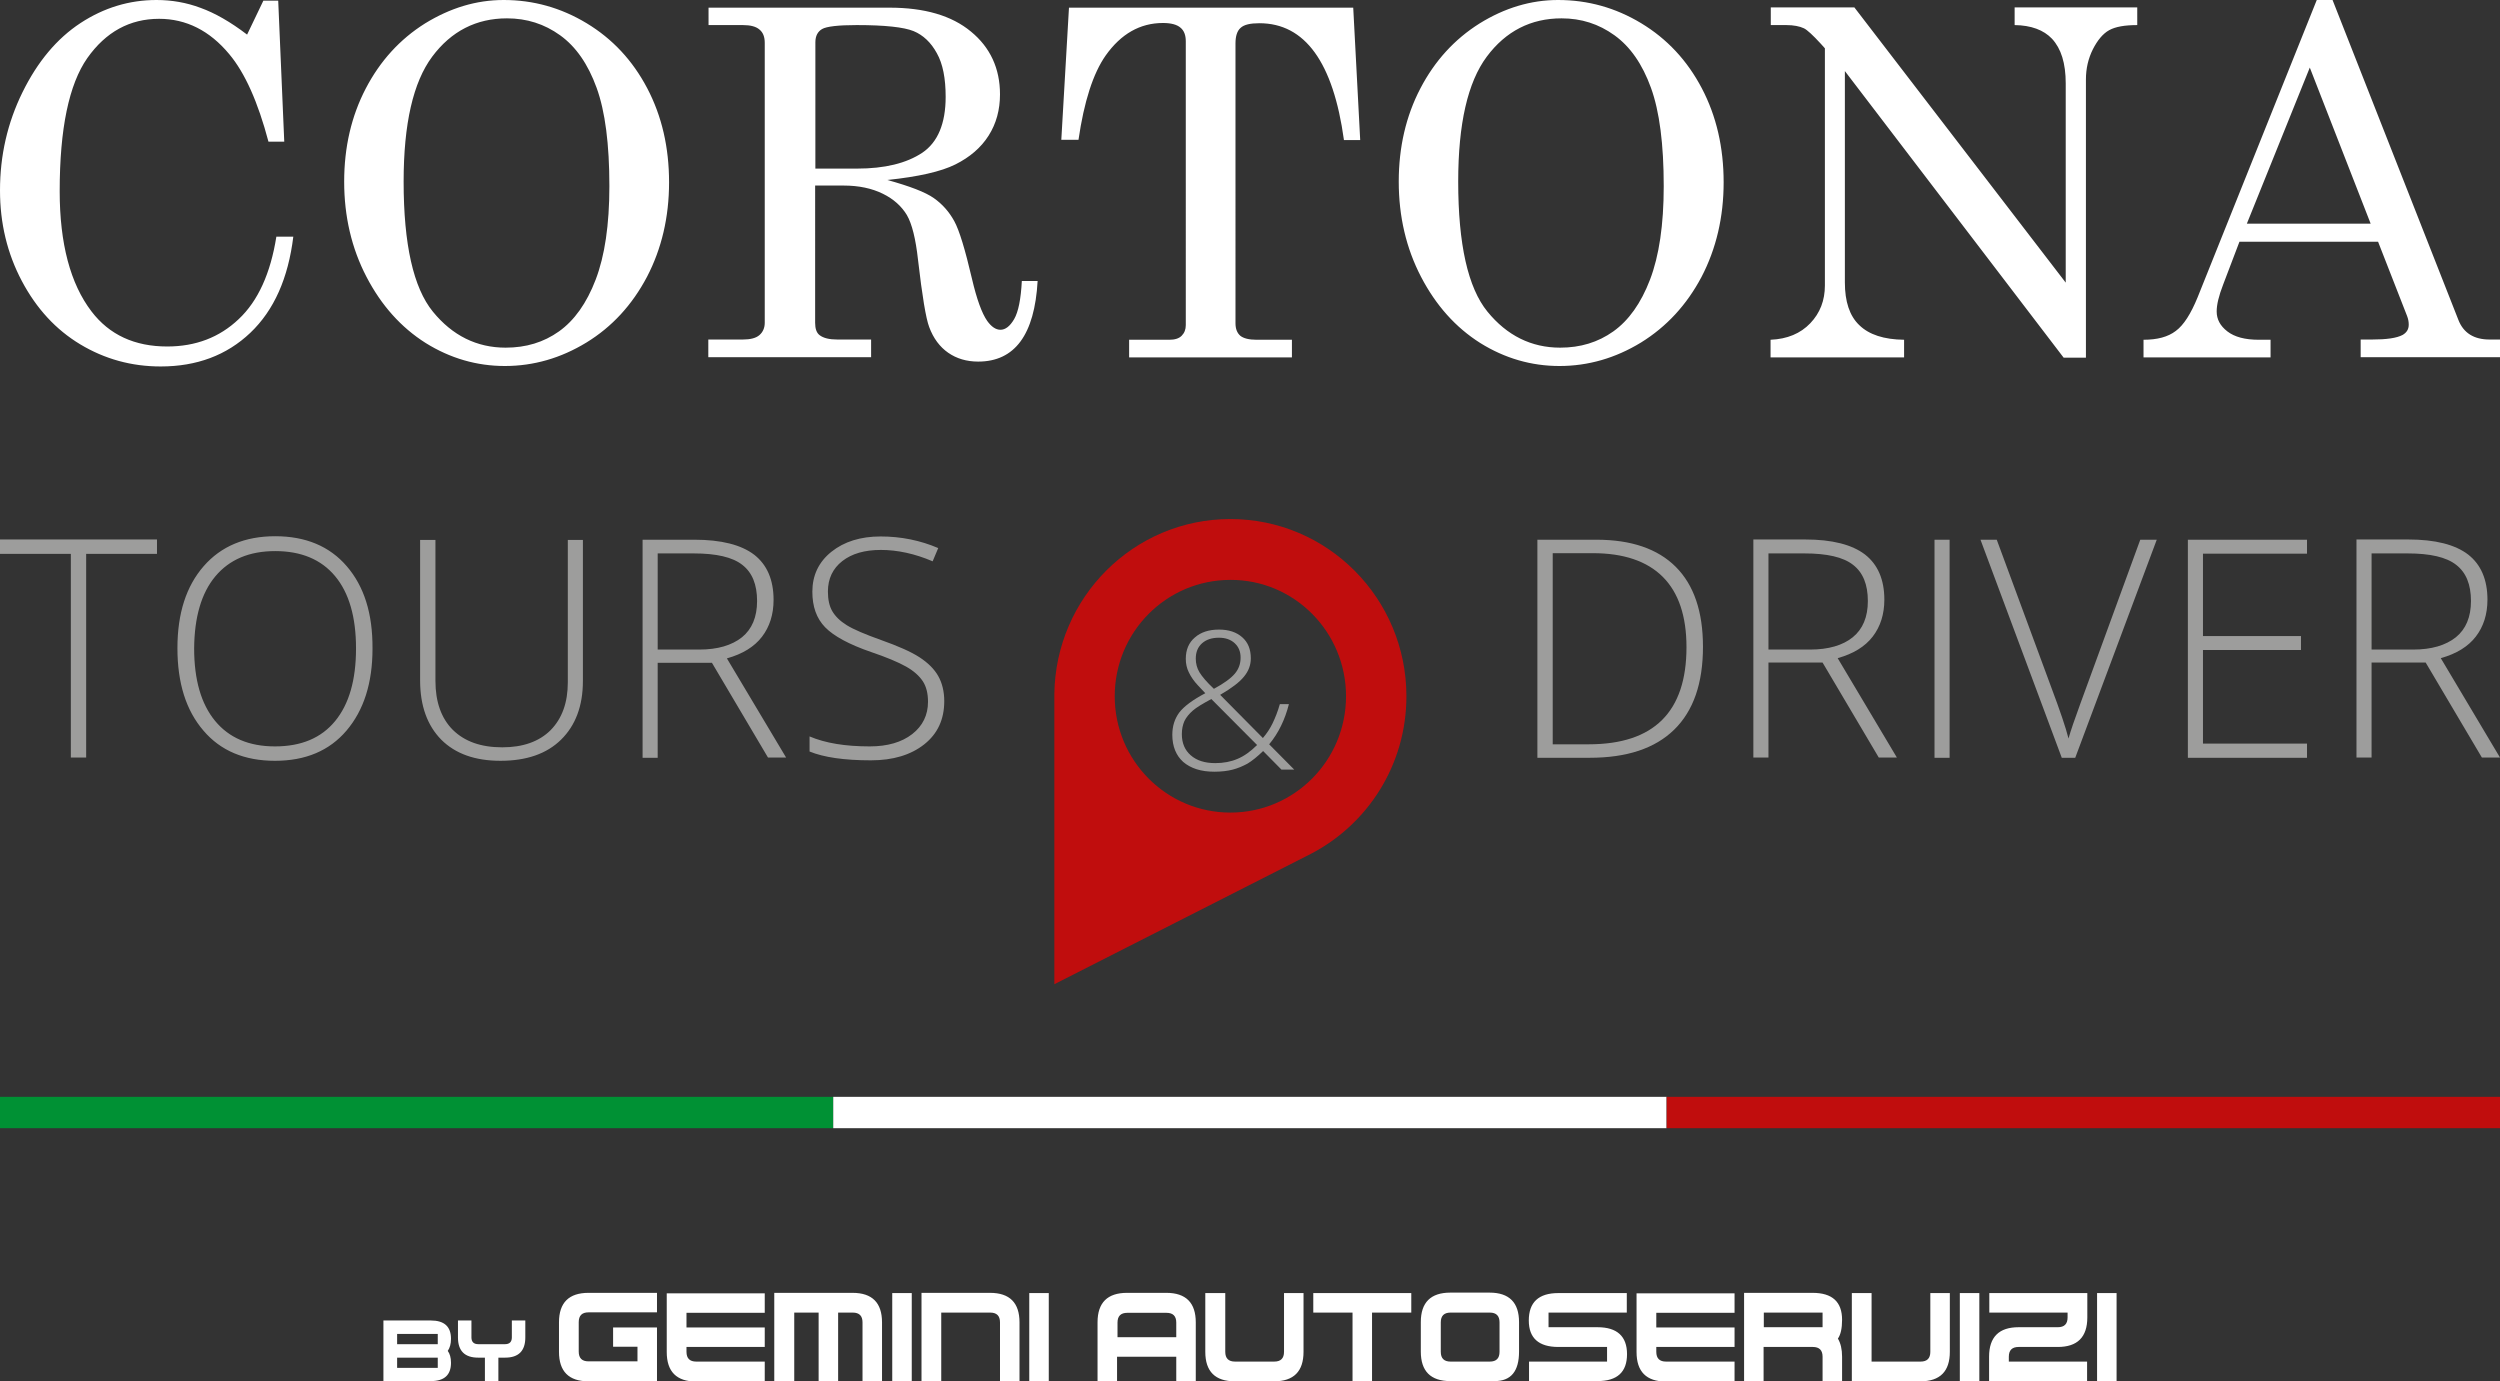
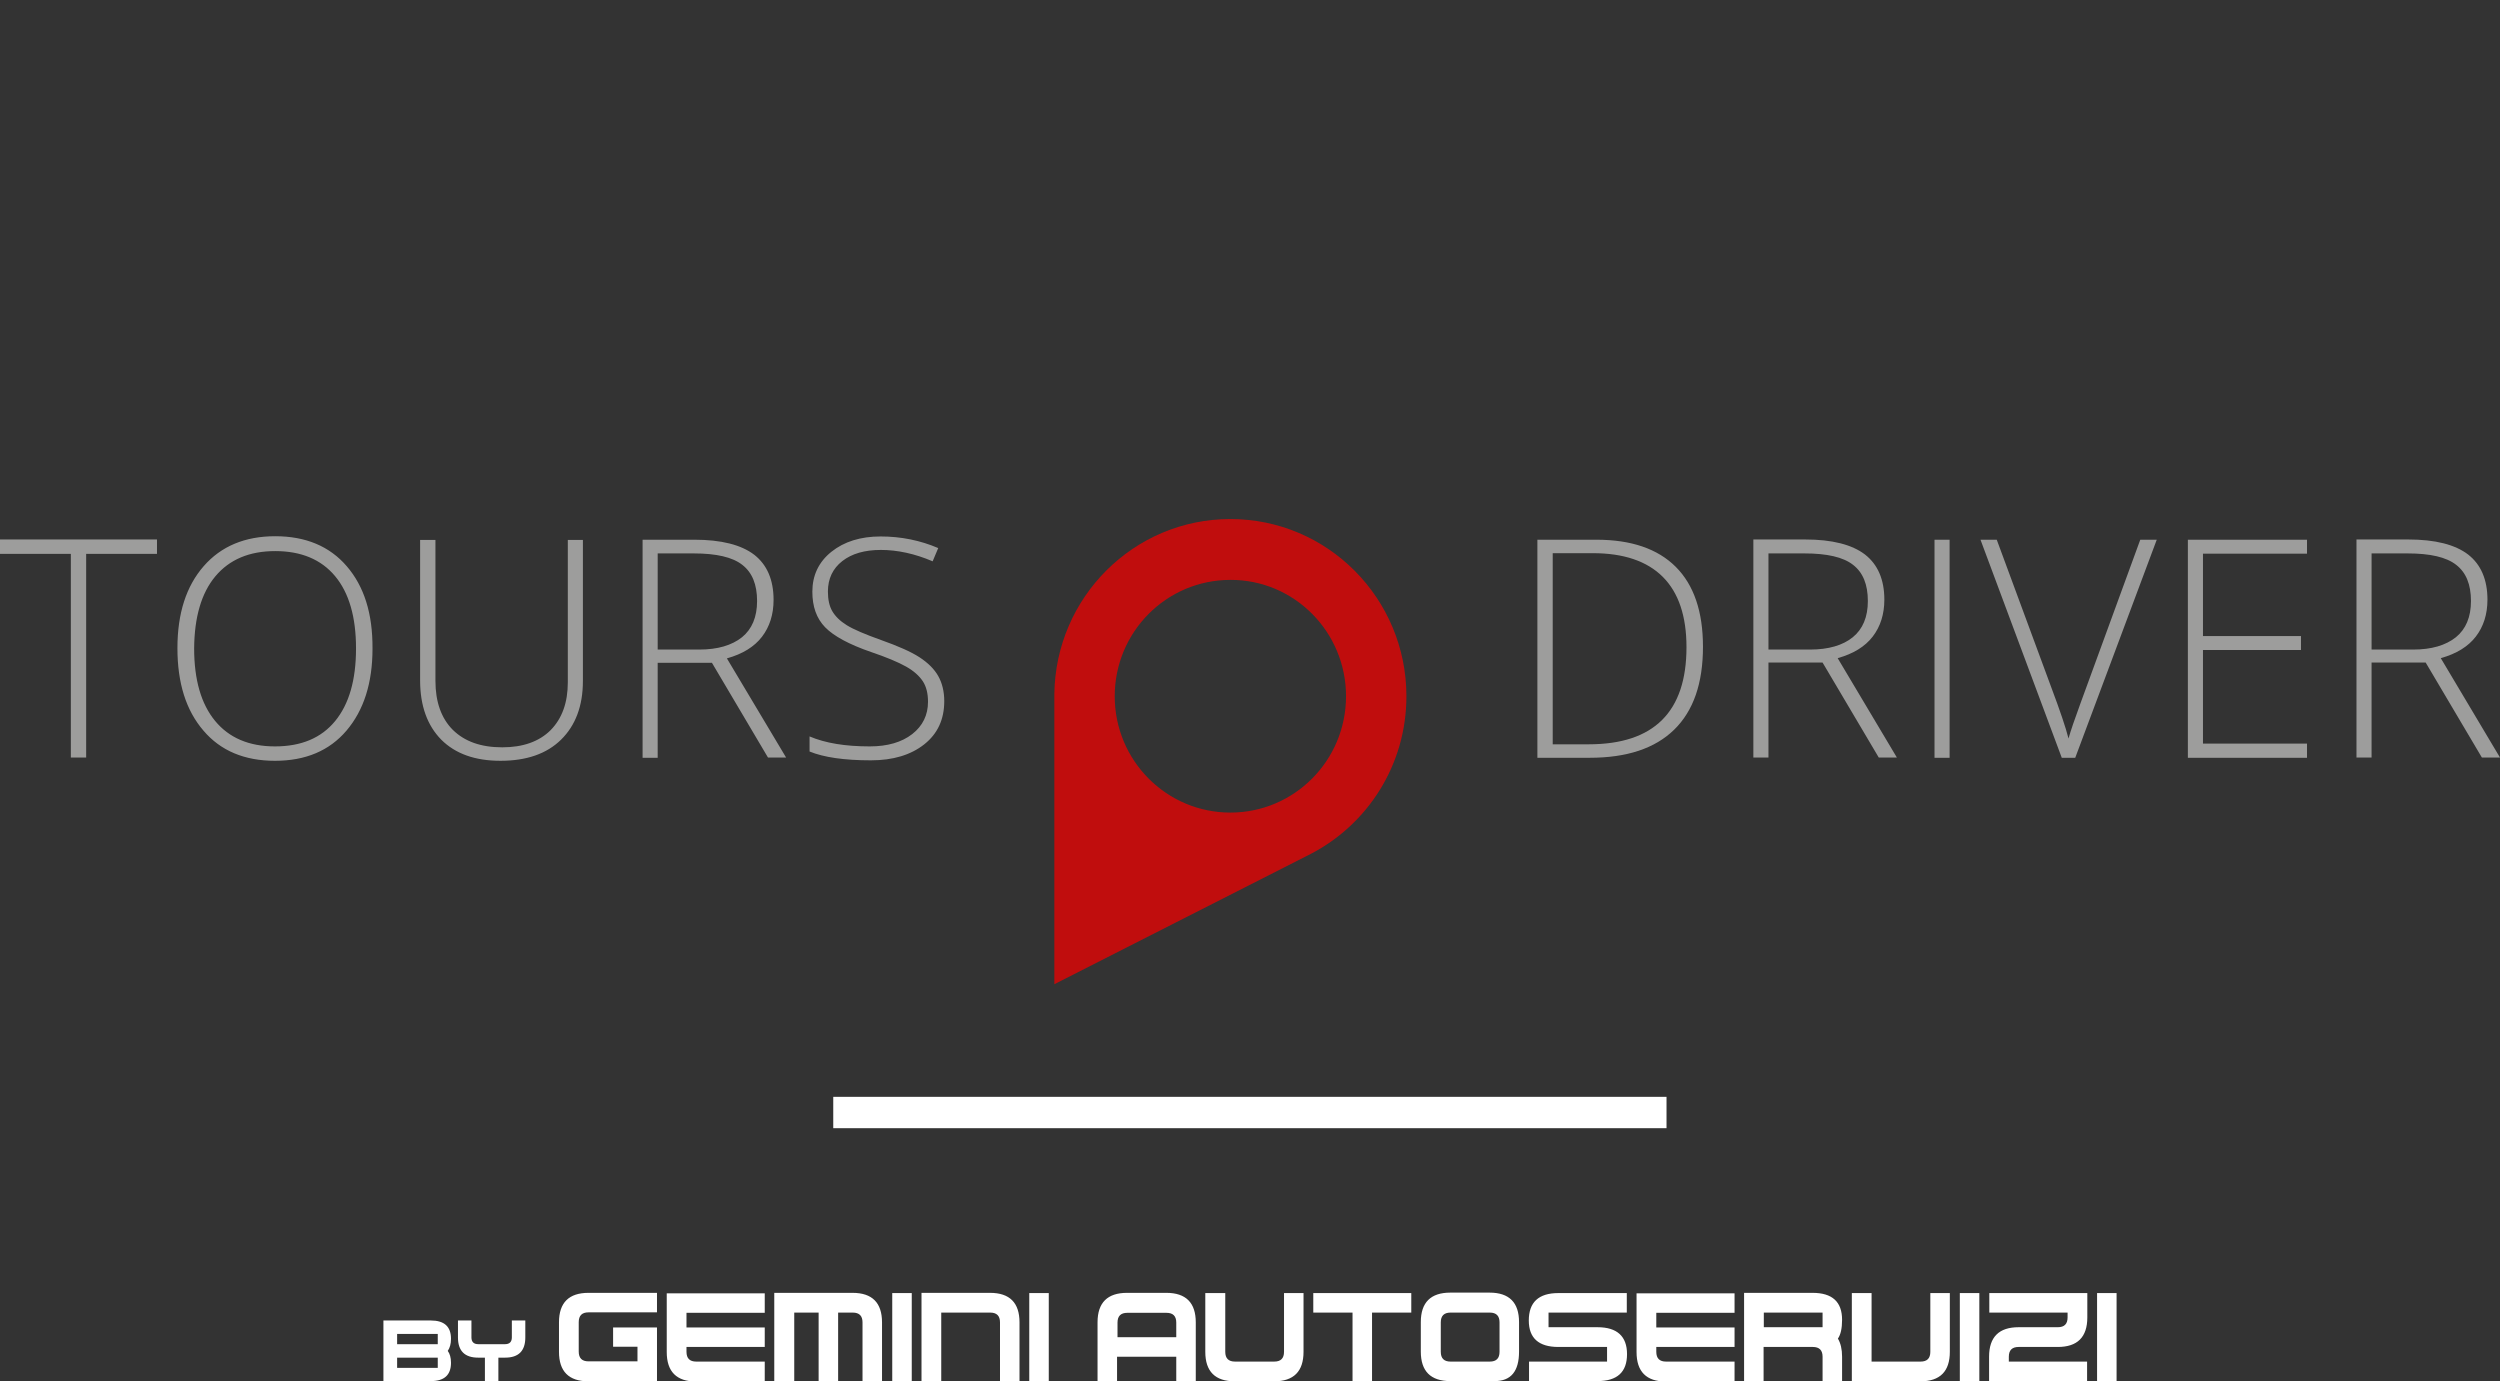
<svg xmlns="http://www.w3.org/2000/svg" version="1.1" id="Livello_1" x="0px" y="0px" viewBox="0 0 1076.5 594.7" style="enable-background:new 0 0 1076.5 594.7;" xml:space="preserve">
  <rect x="0" y="0" width="1076.5" height="594.7" fill="#333333" stroke="none" />
  <style type="text/css">
	.st0{fill:#FFFFFF;}
	.st1{fill:#9D9D9C;}
	.st2{fill:#C00D0D;}
	.st3{fill:#009134;}
</style>
-   <path class="st0" d="M1020.8,96.3h-53.3l27.1-67.2L1020.8,96.3z M946.3,128c-2.9,7.1-6,12-9.4,14.5c-3.4,2.6-8,3.8-13.9,3.8v7.6  h54.7v-7.6h-5.1c-5.9,0-10.4-1.2-13.5-3.6c-3.1-2.4-4.6-5.2-4.6-8.6c0-2.9,0.9-6.7,2.8-11.6l7-18.4h59.7l12.5,32  c0.5,1.3,0.7,2.5,0.7,3.7c0,2-0.9,3.4-2.6,4.4c-2.6,1.4-7,2-13.3,2h-4.8v7.6h60.2v-7.6h-4.7c-6.7,0-11.2-2.8-13.4-8.4L1004.4,0h-6.8  L946.3,128z M762.4,10.8h6.8c3.1,0,5.7,0.5,7.6,1.4c1.4,0.7,3.8,2.9,7.2,6.6l1.8,2v102.1c0,6.5-2.1,11.9-6.3,16.3  c-4.2,4.4-9.9,6.8-17.1,7.1v7.6h57.5v-7.6c-8.7-0.1-15.1-2.2-19.3-6.3c-4.2-4-6.2-10.2-6.2-18.4v-91L888.6,154h9.6V34.2  c0-4.7,1-9,3-13c2-3.9,4.3-6.7,7-8.2c2.7-1.5,6.7-2.2,12.1-2.2V3.2h-52.8v7.6c7.1,0.1,12.5,2.1,16.1,5.9c3.9,4.2,5.9,10.5,5.9,19.2  v85.8l-91-118.5h-36V10.8z M695.2,15.2c6.8,4.9,12,12.4,15.7,22.6s5.5,24.3,5.5,42.4c0,16.6-2,30-5.9,40.2  c-3.9,10.2-9.2,17.6-15.8,22.3c-6.6,4.7-14.2,7-22.9,7c-12.4,0-22.9-5.2-31.3-15.5c-8.4-10.3-12.6-29-12.6-56  c0-24.9,4.1-42.8,12.3-53.8c8.2-11,19-16.5,32.2-16.5C680.9,7.9,688.4,10.3,695.2,15.2 M637.1,10.1c-10.8,6.8-19.3,16.1-25.5,28  c-6.2,11.9-9.3,25.3-9.3,40.1c0,15,3.2,28.7,9.6,41c6.4,12.3,14.9,21.8,25.5,28.5c10.6,6.6,22,9.9,34.1,9.9  c12.4,0,24.1-3.4,35.1-10.1c11-6.8,19.7-16.2,26.1-28.3c6.3-12.1,9.5-25.7,9.5-40.7s-3.1-28.5-9.4-40.5c-6.3-12-15-21.3-26.1-28  c-11.1-6.7-23-10-35.8-10C659.2,0,647.9,3.4,637.1,10.1 M457,60.2h7.4c2.4-16.5,6.3-28.6,11.7-36.3c6.6-9.3,14.8-14,24.7-14  c3.5,0,6,0.7,7.5,2c1.6,1.3,2.3,3.3,2.3,5.9V140c0,1.9-0.6,3.4-1.8,4.6c-1.2,1.2-3,1.7-5.3,1.7h-17.3v7.6h70.1v-7.6h-15.2  c-3.3,0-5.6-0.6-7-1.7c-1.4-1.2-2.1-3-2.1-5.4V18.7c0-3.1,0.7-5.4,2.2-6.7c1.5-1.4,4.2-2,8.1-2c19.6,0,31.8,16.8,36.4,50.3h7l-3-57  H460.3L457,60.2z M351.1,18.2c0-2.7,1-4.6,2.9-5.7c1.9-1.1,6.9-1.7,14.9-1.7c12.2,0,20.3,0.9,24.5,2.6c4.1,1.7,7.5,4.9,10,9.5  c2.6,4.6,3.8,10.9,3.8,18.8c0,11.5-3.4,19.6-10.1,24.1c-6.8,4.5-16.1,6.8-28.1,6.8h-17.9V18.2z M305.1,10.8h14.8  c3.2,0,5.6,0.6,7.1,1.9c1.6,1.3,2.3,3.2,2.3,5.8v120.5c0,2.2-0.8,4-2.3,5.3c-1.5,1.3-3.9,1.9-7.2,1.9h-14.8v7.6h70.1v-7.6h-14.5  c-3.5,0-6-0.6-7.7-1.9c-1.3-1-1.9-2.8-1.9-5.3V79.9h12.3c6.5,0,12.1,1.2,16.8,3.5c4.7,2.3,8.1,5.4,10.4,9.2  c2.2,3.8,3.8,10.2,4.8,19.3c1.8,15.6,3.4,25.2,4.8,28.9c1.8,4.9,4.6,8.6,8.2,11.1c3.6,2.5,7.9,3.8,12.9,3.8  c15.8,0,24.3-11.6,25.6-34.7H440c-0.4,7.8-1.5,13.3-3.3,16.4c-1.8,3.1-3.8,4.6-5.9,4.6c-2,0-3.9-1.3-5.7-3.8  c-2.3-3.3-4.5-9.3-6.6-18.3c-2.9-12.4-5.4-20.7-7.6-24.7c-2.2-4-5.1-7.3-8.8-9.9c-3.7-2.6-10.3-5.1-20-7.8  c13.3-1.4,23.1-3.6,29.3-6.7c6.2-3.1,11-7.2,14.3-12.4c3.3-5.2,4.9-11.1,4.9-17.8c0-11.1-4.2-20.2-12.5-27  c-8.3-6.9-20-10.3-35.1-10.3h-77.9V10.8z M241.2,15.2c6.8,4.9,12,12.4,15.7,22.6s5.5,24.3,5.5,42.4c0,16.6-2,30-5.9,40.2  c-3.9,10.2-9.2,17.6-15.8,22.3c-6.6,4.7-14.2,7-23,7c-12.4,0-22.9-5.2-31.3-15.5c-8.4-10.3-12.6-29-12.6-56  c0-24.9,4.1-42.8,12.3-53.8c8.2-11,19-16.5,32.2-16.5C226.8,7.9,234.4,10.3,241.2,15.2 M183,10.1c-10.8,6.8-19.3,16.1-25.5,28  c-6.2,11.9-9.3,25.3-9.3,40.1c0,15,3.2,28.7,9.6,41c6.4,12.3,14.9,21.8,25.5,28.5c10.6,6.6,22,9.9,34.1,9.9  c12.4,0,24.1-3.4,35.1-10.1c11.1-6.8,19.7-16.2,26.1-28.3c6.3-12.1,9.5-25.7,9.5-40.7s-3.1-28.5-9.4-40.5c-6.3-12-15-21.3-26.1-28  c-11.1-6.7-23-10-35.7-10C205.1,0,193.9,3.4,183,10.1 M86.4,3.4C80.3,1.1,73.9,0,67.4,0C55.7,0,44.8,3.3,34.7,9.9  C24.5,16.6,16.2,26.5,9.7,39.7C3.2,52.9,0,67,0,82c0,14.1,3.1,27.1,9.4,39c6.3,11.9,14.7,21,25.2,27.3c10.5,6.3,22,9.5,34.6,9.5  c15.5,0,28.4-4.8,38.6-14.5c10.2-9.7,16.3-23.5,18.5-41.4H119c-2.5,15.8-7.9,27.7-16.2,35.5c-8.3,7.9-18.6,11.8-30.8,11.8  c-14,0-24.9-5-32.6-15.1c-9.1-11.9-13.7-29.2-13.7-51.8c0-26.9,4-46,11.9-57.3C45.6,13.7,55.9,8.1,68.5,8.1  c11.7,0,21.8,5.1,30.2,15.2c6.8,8.1,12.4,20.7,16.9,37.7h6.8l-2.6-60.7h-6.4l-7,14.6C99.2,9.4,92.5,5.6,86.4,3.4" />
  <path class="st1" d="M404,291.1c-1.7-3-4.4-5.7-8.1-8.1c-3.7-2.4-9.2-4.8-16.5-7.4c-7-2.5-11.9-4.6-14.8-6.4c-2.9-1.8-4.9-3.8-6.2-6  c-1.3-2.2-1.9-5.1-1.9-8.5c0-5.5,2.1-9.9,6.2-13.1c4.1-3.2,9.6-4.8,16.6-4.8c7.1,0,14.6,1.6,22.3,4.9l2.4-5.7c-7.7-3.3-16-5-24.8-5  c-8.6,0-15.7,2.2-21.2,6.6c-5.5,4.4-8.2,10.2-8.2,17.2c0,6.4,1.8,11.5,5.5,15.3c3.7,3.8,10.3,7.4,19.9,10.7  c6.5,2.2,11.5,4.3,14.9,6.2c3.4,1.9,5.8,4.1,7.3,6.4c1.5,2.3,2.2,5.3,2.2,8.8c0,5.7-2.3,10.4-6.8,13.9c-4.5,3.5-10.6,5.3-18.3,5.3  c-10.5,0-19.1-1.4-25.9-4.3v6.5c6.1,2.5,14.9,3.8,26.4,3.8c9.5,0,17.2-2.3,23-6.9c5.8-4.6,8.6-10.8,8.6-18.6  C406.6,297.8,405.7,294.1,404,291.1 M283.2,238.3h15.5c9.7,0,16.7,1.6,20.9,4.9c4.3,3.3,6.4,8.5,6.4,15.6c0,6.9-2.2,12.1-6.5,15.6  c-4.4,3.5-10.5,5.3-18.4,5.3h-17.9V238.3z M306.5,285.3l24.2,40.9h7.8L313,283.5c6.8-1.9,11.8-5,15.1-9.3c3.3-4.3,5-9.6,5-15.9  c0-8.6-2.8-15.1-8.3-19.4c-5.6-4.3-14.2-6.5-25.8-6.5h-22.3v93.9h6.5v-40.9H306.5z M244.5,232.4v61.4c0,8.8-2.5,15.6-7.4,20.6  c-4.9,4.9-11.9,7.4-20.8,7.4c-9.2,0-16.2-2.5-21.3-7.5c-5-5-7.5-12.1-7.5-21.1v-60.7h-6.6v60.5c0,10.9,3.1,19.4,9.1,25.5  c6.1,6.1,14.6,9.1,25.5,9.1c11.2,0,19.9-3,26.1-9.1c6.2-6.1,9.4-14.5,9.4-25.3v-60.7H244.5z M92.7,248.2  c6.1-7.3,14.7-10.9,25.8-10.9c11.2,0,19.8,3.6,25.8,10.8c6,7.2,9,17.6,9,31.1c0,13.6-3,24-9,31.3c-6,7.3-14.6,10.9-25.9,10.9  c-11.2,0-19.8-3.7-25.8-11c-6-7.3-9-17.7-9-31.2C83.7,265.8,86.7,255.4,92.7,248.2 M149.3,243.8c-7.4-8.6-17.7-12.9-30.8-12.9  c-13,0-23.3,4.3-30.8,12.9c-7.5,8.6-11.3,20.3-11.3,35.3c0,15,3.7,26.8,11.2,35.5c7.4,8.7,17.7,13,30.8,13c13.1,0,23.4-4.3,30.8-13  c7.4-8.7,11.2-20.4,11.2-35.3C160.5,264.2,156.8,252.5,149.3,243.8 M37.1,238.5h30.5v-6.2H0v6.2h30.5v87.7h6.6V238.5z" />
  <path class="st0" d="M911.4,556.8h-8.4v38h8.4V556.8z M856.6,565.2h33.7v2.1c0,2.8-1.4,4.2-4.2,4.2h-16.9c-8.4,0-12.7,4.2-12.7,12.7  v10.5h42.2v-8.4H865v-2.1c0-2.8,1.4-4.2,4.2-4.2h16.9c8.4,0,12.7-4.2,12.7-12.7v-10.5h-42.2V565.2z M852.3,556.8h-8.4v38h8.4V556.8z   M805.9,556.8v29.5H827c2.8,0,4.2-1.4,4.2-4.2v-25.3h8.4v25.3c0,8.4-4.2,12.7-12.7,12.7h-29.5v-38H805.9z M780.6,580  c2.8,0,4.2,1.4,4.2,4.2v10.5h8.4v-10.5c0-3.2-0.6-5.8-1.8-7.8c1.2-1.7,1.8-4.4,1.8-8.1c0-7.7-4.2-11.6-12.7-11.6h-29.5v38h8.4V580  H780.6z M759.5,565.2h25.3v6.3h-25.3V565.2z M746.9,586.3h-29.5c-2.8,0-4.2-1.4-4.2-4.2V580h33.7v-8.4h-33.7v-6.3h33.7v-8.4h-42.2  v25.3c0,8.4,4.2,12.7,12.7,12.7h29.5V586.3z M658.3,586.3h33.7V580H671c-8.4,0-12.7-3.8-12.7-11.4c0-7.8,4.2-11.8,12.7-11.8h29.5  v8.4h-33.7v6.3h21.1c8.4,0,12.7,3.9,12.7,11.6c0,7.7-4.2,11.6-12.7,11.6h-29.5V586.3z M620.4,582.1v-12.7c0-2.8,1.4-4.2,4.2-4.2  h16.9c2.8,0,4.2,1.4,4.2,4.2v12.7c0,2.8-1.4,4.2-4.2,4.2h-16.9C621.8,586.3,620.4,584.9,620.4,582.1 M643.6,594.7  c7,0,10.5-4.2,10.5-12.7v-12.7c0-8.4-4.2-12.7-12.7-12.7h-16.9c-8.4,0-12.7,4.2-12.7,12.7v12.7c0,8.4,4.2,12.7,12.7,12.7H643.6z   M565.5,565.2h16.9v29.5h8.4v-29.5h16.9v-8.4h-42.2V565.2z M527.6,556.8v25.3c0,2.8,1.4,4.2,4.2,4.2h16.9c2.8,0,4.2-1.4,4.2-4.2  v-25.3h8.4v25.3c0,8.4-4.2,12.7-12.7,12.7h-16.9c-8.4,0-12.7-4.2-12.7-12.7v-25.3H527.6z M506.5,584.2v10.5h8.4v-25.3  c0-8.4-4.2-12.7-12.7-12.7h-16.9c-8.4,0-12.7,4.2-12.7,12.7v25.3h8.4v-10.5H506.5z M481.2,575.8v-6.3c0-2.8,1.4-4.2,4.2-4.2h16.9  c2.8,0,4.2,1.4,4.2,4.2v6.3H481.2z M451.6,556.8h-8.4v38h8.4V556.8z M405.3,594.7v-29.5h21.1c2.8,0,4.2,1.4,4.2,4.2v25.3h8.4v-25.3  c0-8.4-4.2-12.7-12.7-12.7h-29.5v38H405.3z M392.6,556.8h-8.4v38h8.4V556.8z M342,594.7v-29.5h10.5v29.5h8.4v-29.5h6.3  c2.8,0,4.2,1.4,4.2,4.2v25.3h8.4v-25.3c0-8.4-4.2-12.7-12.7-12.7h-33.7v38H342z M329.3,586.3h-29.5c-2.8,0-4.2-1.4-4.2-4.2V580h33.7  v-8.4h-33.7v-6.3h33.7v-8.4h-42.2v25.3c0,8.4,4.2,12.7,12.7,12.7h29.5V586.3z M264,571.5v8.4h10.5v6.3h-21.1c-2.8,0-4.2-1.4-4.2-4.2  v-12.7c0-2.8,1.4-4.2,4.2-4.2h29.5v-8.4h-29.5c-8.4,0-12.7,4.2-12.7,12.7v12.7c0,8.4,4.2,12.7,12.7,12.7h29.5v-23.2H264z   M208.8,584.6h-2.9c-5.8,0-8.7-2.9-8.7-8.7v-7.3h5.8v7.3c0,1.9,1,2.9,2.9,2.9h11.6c1.9,0,2.9-1,2.9-2.9v-7.3h5.8v7.3  c0,5.8-2.9,8.7-8.7,8.7h-2.9v10.2h-5.8V584.6z M185.5,594.7c5.8,0,8.7-2.6,8.7-7.9c0-2.2-0.5-3.9-1.4-5.1c0.9-1.3,1.4-3,1.4-5.2  c0-5.3-2.9-7.9-8.7-7.9h-20.4v26.2H185.5z M171,584.6h17.5v4.4H171V584.6z M171,574.4h17.5v4.4H171V574.4z" />
  <path class="st1" d="M1021.2,238.3h15.5c9.7,0,16.7,1.6,20.9,4.9c4.3,3.3,6.4,8.5,6.4,15.6c0,6.9-2.2,12.1-6.5,15.6  c-4.4,3.5-10.5,5.3-18.4,5.3h-17.9V238.3z M1044.5,285.3l24.2,40.9h7.8l-25.5-42.8c6.8-1.9,11.8-5,15.1-9.3c3.3-4.3,5-9.6,5-15.9  c0-8.6-2.8-15.1-8.3-19.4c-5.6-4.3-14.2-6.5-25.8-6.5h-22.3v93.9h6.5v-40.9H1044.5z M993.4,320.2h-44.8v-40.3h42.2v-6h-42.2v-35.5  h44.8v-6h-51.3v93.9h51.3V320.2z M895.8,303c-2.5,6.8-4.2,11.8-5.1,15c-1.2-4.8-3.7-12.1-7.3-21.7l-23.6-63.9h-7l35,93.9h5.8  l35.1-93.9h-7.1L895.8,303z M839.6,232.4H833v93.9h6.5V232.4z M761.5,238.3H777c9.7,0,16.7,1.6,20.9,4.9c4.3,3.3,6.4,8.5,6.4,15.6  c0,6.9-2.2,12.1-6.5,15.6s-10.5,5.3-18.4,5.3h-17.9V238.3z M784.8,285.3l24.2,40.9h7.8l-25.5-42.8c6.8-1.9,11.8-5,15.1-9.3  c3.3-4.3,5-9.6,5-15.9c0-8.6-2.8-15.1-8.3-19.4c-5.6-4.3-14.2-6.5-25.8-6.5h-22.3v93.9h6.5v-40.9H784.8z M684.1,320.5h-15.5v-82.3  h17.3c13.2,0,23.3,3.4,30.1,10.2c6.8,6.8,10.2,16.9,10.2,30.3C726.2,306.5,712.2,320.5,684.1,320.5 M721.6,244.1  c-7.8-7.8-19.2-11.7-34.2-11.7h-25.4v93.9h22.5c16,0,28.1-4,36.4-12.1c8.3-8.1,12.4-20,12.4-35.7  C733.3,263.4,729.4,251.9,721.6,244.1" />
  <g>
-     <path class="st1" d="M504.8,316.4c0-3.7,1-6.9,3-9.6c2-2.6,5.7-5.4,11.2-8.3l-3.1-3.3c-1.8-1.9-3.1-3.8-4-5.7   c-0.9-1.8-1.3-3.8-1.3-5.8c0-3.9,1.3-7,3.9-9.2c2.6-2.3,6.1-3.4,10.4-3.4c4.2,0,7.5,1.1,10,3.3c2.5,2.2,3.7,5.2,3.7,9.1   c0,2.9-1,5.5-2.9,7.8c-1.9,2.4-5.3,5-10.3,7.9l18.4,18.6c1.7-2,3.1-4.1,4.2-6.4s2.2-5,3.1-8.2h3.9c-1.7,6.7-4.5,12.5-8.5,17.3   l10.8,10.9h-5.5l-7.9-8c-2.5,2.4-4.7,4.2-6.7,5.4c-2,1.1-4.1,2-6.4,2.6c-2.3,0.6-5,0.9-7.9,0.9c-5.7,0-10.1-1.4-13.4-4.2   C506.4,325.3,504.8,321.4,504.8,316.4z M523.3,328.6c3.5,0,6.7-0.6,9.5-1.8c2.9-1.2,5.7-3.2,8.5-6l-19.7-19.8c-3.7,2-6.4,3.6-8,5   c-1.6,1.4-2.8,2.9-3.6,4.5c-0.7,1.6-1.1,3.5-1.1,5.6c0,3.9,1.3,6.9,3.8,9.1C515.3,327.5,518.8,328.6,523.3,328.6z M514.9,283.6   c0,2.1,0.5,4.1,1.6,5.9c1.1,1.8,3.1,4.2,6.2,7.1c4.3-2.3,7.3-4.5,9-6.5c1.7-2,2.5-4.3,2.5-6.9c0-2.6-0.8-4.6-2.5-6.2   c-1.7-1.6-4-2.4-6.8-2.4c-3.1,0-5.5,0.8-7.3,2.4C515.8,278.6,514.9,280.8,514.9,283.6z" />
-   </g>
+     </g>
  <path class="st2" d="M579.6,299.8c0,27.7-22.3,50.1-49.8,50.1c-27.5,0-49.8-22.4-49.8-50.1c0-27.7,22.3-50.1,49.8-50.1  C557.3,249.6,579.6,272.1,579.6,299.8 M605.6,299.8c0-42.1-33.9-76.3-75.8-76.3c-41.6,0-75.3,33.7-75.8,75.4c0,0,0-0.1,0-0.1v125  l110.4-56.1l0,0C588.9,355,605.6,329.4,605.6,299.8" />
-   <rect x="0" y="472.3" class="st3" width="358.8" height="13.5" />
  <rect x="358.8" y="472.3" class="st0" width="358.8" height="13.5" />
-   <rect x="717.7" y="472.3" class="st2" width="358.8" height="13.5" />
</svg>